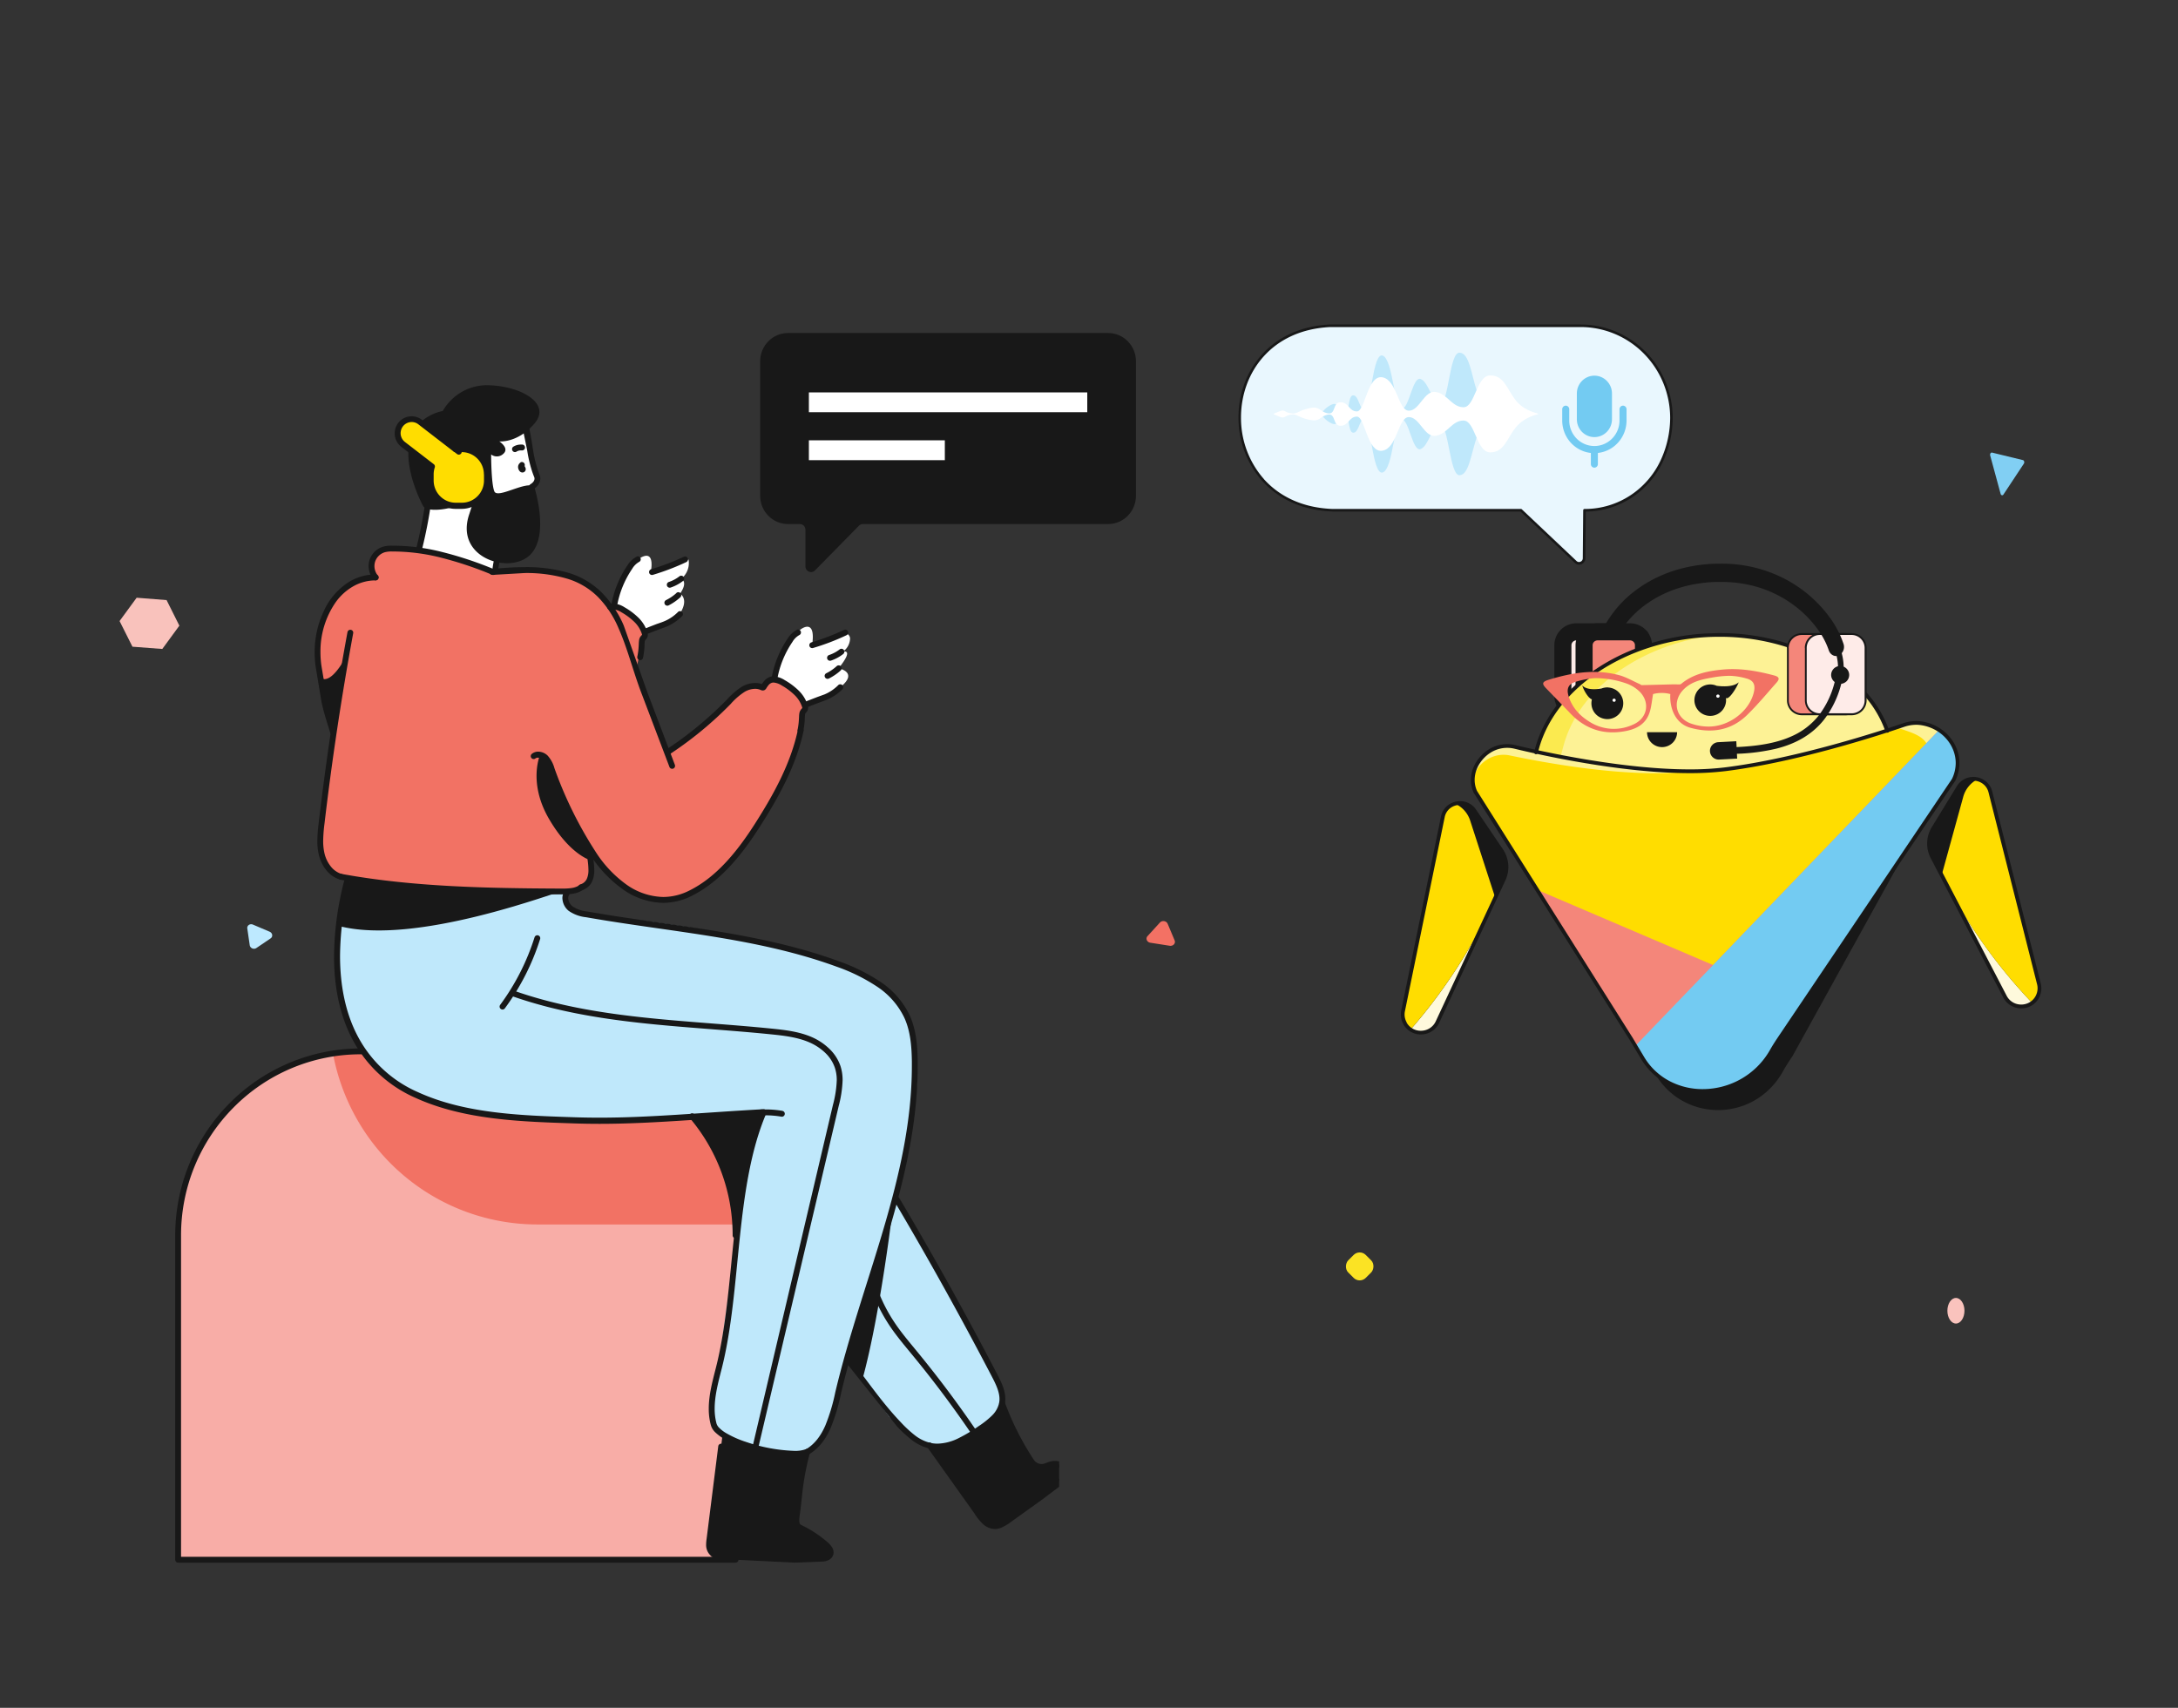
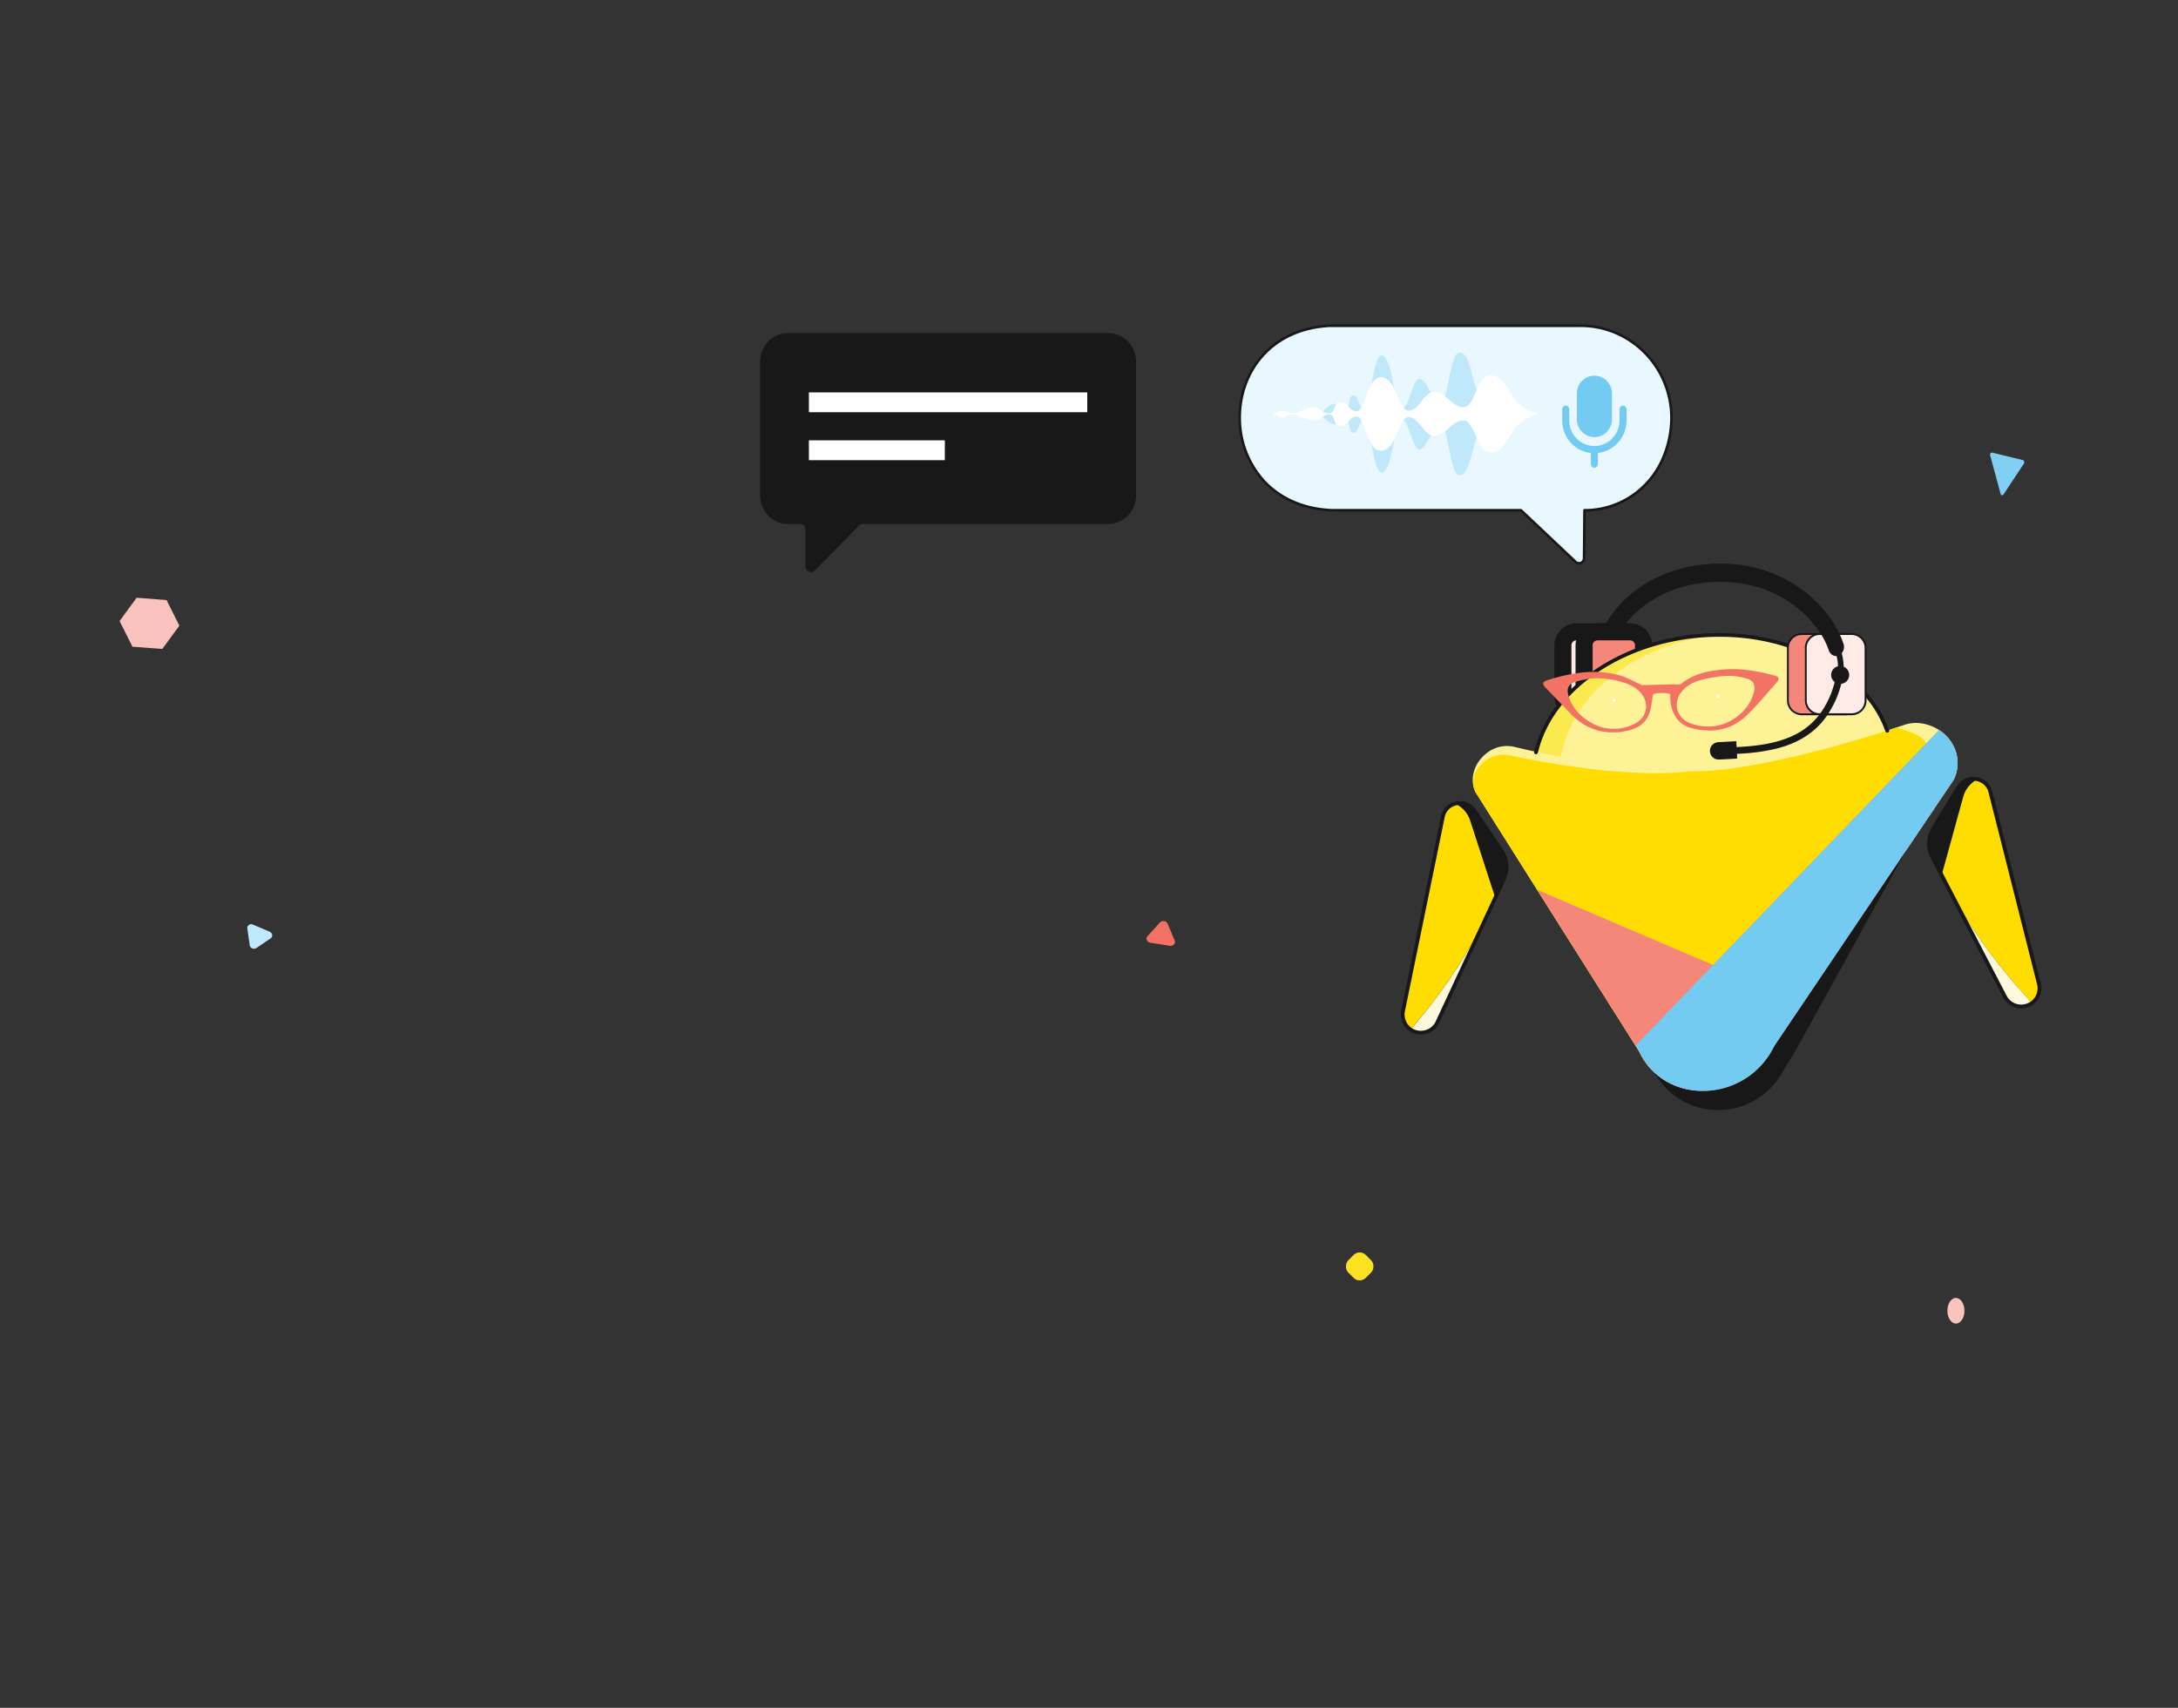
<svg xmlns="http://www.w3.org/2000/svg" width="255" height="200" fill="none">
  <rect width="100%" height="100%" fill="#333333" stroke="none" />
  <style>.B{fill:#181818}.C{fill:#fff}.D{fill:#f4867a}.E{fill:#f27264}</style>
  <path d="M15.508 75.735l3.494.265L21 73.271l-1.496-2.995L15.998 70 14 72.729l1.508 3.006z" fill="#f9c2bc" />
  <path d="M176.052 103.008l-.992 2.14-4.027 8.666-2.736 5.876a2.12 2.12 0 0 1-.749.879c-.327.218-.708.342-1.102.359a2.14 2.14 0 0 1-1.127-.268 2.12 2.12 0 0 1-.82-.815 2.08 2.08 0 0 1-.235-1.466l4.663-22.707c.069-.367.241-.706.495-.98a2.01 2.01 0 0 1 .944-.57c.417-.123.863-.11 1.272.038a2.03 2.03 0 0 1 1.001.782l3.142 4.648a3.49 3.49 0 0 1 .587 1.674c.047.599-.062 1.2-.316 1.745z" fill="#fef9dc" />
  <path d="M176.052 103.008l-.992 2.14-.264.569c-2.499 5.372-5.743 10.369-9.639 14.845a2.12 2.12 0 0 1-.66-.717 2.08 2.08 0 0 1-.235-1.466l4.665-22.707c.069-.367.241-.706.495-.98a2.01 2.01 0 0 1 .944-.57 2.05 2.05 0 0 1 1.273.038 2.03 2.03 0 0 1 1 .782l3.143 4.648a3.49 3.49 0 0 1 .586 1.674c.047.599-.061 1.2-.316 1.745z" class="B" />
  <path d="M175.06 105.148l-.264.569c-2.499 5.371-5.743 10.369-9.639 14.845a2.12 2.12 0 0 1-.66-.717 2.08 2.08 0 0 1-.235-1.467l4.665-22.707c.069-.366.241-.706.495-.98s.582-.471.944-.57a3.3 3.3 0 0 1 1.106.822 3.28 3.28 0 0 1 .67 1.2l2.918 8.985v.019z" fill="#fd0" />
  <path d="M226.246 100.389l1.1 2.097 4.414 8.477 2.993 5.75a2.12 2.12 0 0 0 .789.845 2.13 2.13 0 0 0 1.117.309 2.14 2.14 0 0 0 1.115-.318 2.13 2.13 0 0 0 .782-.851 2.07 2.07 0 0 0 .169-1.476l-5.691-22.477a1.99 1.99 0 0 0-.539-.957 2.01 2.01 0 0 0-.968-.528c-.422-.105-.868-.072-1.27.094a2.03 2.03 0 0 0-.964.826l-2.929 4.783a3.47 3.47 0 0 0-.51 1.697c-.021.6.114 1.195.392 1.728z" fill="#fef9dc" />
  <path d="M226.246 100.389l1.1 2.097.29.555c2.737 5.255 6.201 10.103 10.292 14.402a2.16 2.16 0 0 0 .628-.745 2.07 2.07 0 0 0 .169-1.476l-5.691-22.477a1.99 1.99 0 0 0-.539-.957 2.01 2.01 0 0 0-.968-.528c-.422-.105-.868-.072-1.27.094a2.03 2.03 0 0 0-.964.826l-2.929 4.783a3.47 3.47 0 0 0-.51 1.697c-.021.6.114 1.195.392 1.728z" class="B" />
  <path d="M227.337 102.486l.291.555c2.736 5.255 6.2 10.103 10.292 14.402a2.15 2.15 0 0 0 .627-.745 2.07 2.07 0 0 0 .169-1.476l-5.682-22.477a1.99 1.99 0 0 0-.539-.957 2.01 2.01 0 0 0-.968-.528 3.31 3.31 0 0 0-1.066.871c-.29.362-.501.78-.617 1.227l-2.509 9.112.002.015z" fill="#fd0" />
  <path d="M187.339 78.294l1.584-3.216c.018-.035.044-.065.077-.086s.071-.034.111-.035a.22.22 0 0 1 .113.025c.035.018.064.046.084.079l1.052 1.718" fill="#fdf295" />
  <g stroke="#181818" stroke-width="2">
    <path d="M182.982 75.566v5.94a1.55 1.55 0 0 0 .121.601 1.56 1.56 0 0 0 .343.51 1.58 1.58 0 0 0 .513.34 1.59 1.59 0 0 0 .606.119h3.793a1.58 1.58 0 0 0 .605-.119 1.57 1.57 0 0 0 .513-.34c.147-.146.263-.319.343-.509a1.55 1.55 0 0 0 .119-.601v-5.944c0-.416-.166-.816-.462-1.11a1.59 1.59 0 0 0-1.118-.46h-3.802a1.59 1.59 0 0 0-1.113.465 1.57 1.57 0 0 0-.461 1.109z" fill="#feebe8" />
    <path d="M185.464 75.566v5.94a1.57 1.57 0 0 0 .12.601c.08.191.196.364.343.51a1.58 1.58 0 0 0 .514.34c.192.079.397.119.605.119h3.794a1.59 1.59 0 0 0 .605-.119 1.58 1.58 0 0 0 .513-.34 1.56 1.56 0 0 0 .342-.509 1.55 1.55 0 0 0 .12-.601v-5.944a1.57 1.57 0 0 0-.12-.601c-.08-.19-.196-.363-.343-.509a1.59 1.59 0 0 0-.512-.34c-.192-.079-.398-.12-.605-.12h-3.792a1.59 1.59 0 0 0-.606.12c-.192.079-.367.195-.514.341s-.264.32-.344.511-.12.396-.12.602z" class="D" />
  </g>
  <path d="M179.564 89.17v.085l3.416.8a69.56 69.56 0 0 0 17.857 1.211c7.482-.437 14.465-1.981 20.598-4.372a1.74 1.74 0 0 0-.137-.582l-.534-1.253c-2.789-6.571-10.851-10.778-19.645-10.712-.473 0-.953.017-1.432.046-9.36.546-17.57 5.841-19.671 13.047l-.379 1.312c-.041.136-.065.276-.073.418z" fill="#fbea4f" />
  <g fill="#fdf295">
    <path d="M182.643 88.993c-.011.382.107.758.337 1.065a69.57 69.57 0 0 0 17.858 1.211c7.482-.437 14.464-1.981 20.597-4.372a1.74 1.74 0 0 0-.136-.582l-.535-1.253c-2.788-6.571-10.851-10.777-19.645-10.712-8.729.962-16.165 6.073-18.044 12.915l-.359 1.312a1.63 1.63 0 0 0-.073.415z" />
    <path d="M228.734 91.319l-21.009 31.185c-.863 1.802-2.293 3.275-4.074 4.198a9.3 9.3 0 0 1-5.798.913c-1.286-.204-2.501-.721-3.538-1.504s-1.862-1.809-2.403-2.986l-19.178-30.387c-.801-1.736.037-3.741 1.679-4.788l.017-.013a3.82 3.82 0 0 1 1.41-.524c.5-.08 1.012-.059 1.504.061 2.953.715 12.51 2.87 20.556 2.855a33.92 33.92 0 0 0 4.097-.236c7.777-.977 16.661-3.767 20.076-4.906l.805-.273a4.24 4.24 0 0 1 1.721-.243c3.343.269 5.598 3.585 4.135 6.648z" />
  </g>
  <path d="M175.696 89.752c.444-.306.948-.515 1.479-.614a3.85 3.85 0 0 1 1.602.041c3.492.85 15.879 4.175 24.426 3.093 8.503-1.075 15.015-4.645 17.633-5.544.648-.228 1.341-.303 2.023-.219 3.193.437 5.281 3.67 3.849 6.672l-16.852 30.516c-.377.562-.753 1.128-1.081 1.723-3.327 6.025-11.555 6.027-14.898.47l-1.342-2.247-18.379-29.152c-.784-1.703-.014-3.657 1.54-4.74z" class="B" />
  <path d="M224.793 91.542l-21.277 31.241c-.561 1.148-1.352 2.169-2.326 3s-2.11 1.455-3.336 1.832a7.94 7.94 0 0 1-3.539-1.504 7.87 7.87 0 0 1-2.403-2.987l-19.178-30.386c0-.017-.015-.033-.022-.05-.99-2.241 1.461-4.763 4.032-4.224 5.323 1.117 14.477 2.671 21.156 1.865a33.91 33.91 0 0 0 4.097-.236c7.777-.977 16.661-3.767 20.076-4.906 2.542.922 5.361 1.281 2.72 6.355z" fill="#fd0" />
  <path d="M228.734 91.319l-17.647 26.19-3.362 4.995c-3.266 6.694-12.781 7.085-15.807.621l-.425-.674-11.509-18.236 20.585 8.799 26.457-27.518.231.153c.077.055.145.111.22.171s.132.109.196.166c.015.013.031.031.051.046.112.107.22.219.323.337s.148.177.22.269c.046.059.09.123.13.181s.101.149.147.23l.135.234c.17.32.3.659.387 1.01.015.061.031.122.042.186s.02.094.028.147.025.151.033.219a4.47 4.47 0 0 1-.435 2.477z" class="D" />
  <path d="M228.734 91.319l-17.646 26.19-3.362 4.995c-3.266 6.694-12.781 7.085-15.807.621l-.425-.674 9.075-9.437 26.458-27.518.231.153c.077.055.145.111.22.171s.132.109.196.166c.015.013.031.031.05.046a6.09 6.09 0 0 1 .324.337c.103.118.147.177.22.269.046.059.09.123.13.181s.101.149.147.23l.134.234c.171.32.301.659.388 1.01.015.061.031.122.042.186s.019.094.028.147a10 10 0 0 1 .033.219c.095.85-.056 1.709-.436 2.477z" fill="#73cbf2" />
  <g class="B">
    <path d="M164.497 119.846l-.191.109a2.33 2.33 0 0 0 .862.873 2.35 2.35 0 0 0 1.189.316c.436 0 .864-.118 1.237-.343a2.33 2.33 0 0 0 .906-1.025l7.753-16.682c.27-.58.385-1.219.334-1.856a3.7 3.7 0 0 0-.625-1.78l-3.14-4.637a2.23 2.23 0 0 0-.809-.737 2.25 2.25 0 0 0-1.066-.264 2.33 2.33 0 0 0-1.406.47 2.22 2.22 0 0 0-.832 1.338l-4.652 22.705c-.031.154-.047.311-.048.468a2.34 2.34 0 0 0 .306 1.154l.191-.109.192-.107a1.9 1.9 0 0 1-.249-.938c0-.128.013-.255.04-.381l4.652-22.704a1.77 1.77 0 0 1 .66-1.078c.327-.246.727-.38 1.137-.38a1.8 1.8 0 0 1 .865.214 1.79 1.79 0 0 1 .654.602l3.14 4.645c.317.468.507 1.009.552 1.57a3.25 3.25 0 0 1-.295 1.637L168.1 119.6a1.89 1.89 0 0 1-.742.833c-.304.183-.652.28-1.008.279-.34.002-.674-.086-.967-.257a1.9 1.9 0 0 1-.701-.711l-.185.103zm74.051-3.148l-.195-.099c-.165.326-.42.598-.735.783a1.94 1.94 0 0 1-.975.26c-.341.002-.676-.087-.971-.258-.314-.182-.568-.45-.733-.772l-8.498-16.321a3.26 3.26 0 0 1 .112-3.216l2.927-4.779a1.79 1.79 0 0 1 .66-.643 1.81 1.81 0 0 1 .896-.231 1.88 1.88 0 0 1 1.1.356 1.78 1.78 0 0 1 .682 1.023l5.684 22.471c.039.153.058.309.057.466a1.91 1.91 0 0 1-.206.861l.195.099.196.1a2.33 2.33 0 0 0 .256-1.06c0-.192-.023-.384-.071-.571l-5.68-22.475a2.23 2.23 0 0 0-.849-1.27c-.397-.285-.875-.438-1.364-.437a2.25 2.25 0 0 0-1.112.292 2.23 2.23 0 0 0-.82.801l-2.927 4.779a3.7 3.7 0 0 0-.128 3.644l8.499 16.321a2.32 2.32 0 0 0 .902.949 2.4 2.4 0 0 0 2.392 0 2.32 2.32 0 0 0 .902-.96l-.196-.113zm-27.727-40.806c-3.028-1.167-6.249-1.76-9.498-1.749h-.204l-1.444.046c-4.718.276-9.148 1.749-12.666 4.062s-6.135 5.478-7.205 9.142l-.185.656c-.007.028-.01.057-.006.085s.013.056.027.081.034.047.056.064.049.031.077.038.057.01.086.006.056-.013.081-.027.048-.033.065-.056a.22.22 0 0 0 .039-.076l.183-.656-.221-.059.221.061c1.032-3.544 3.573-6.63 7.024-8.9s7.807-3.716 12.448-3.992a28.31 28.31 0 0 1 1.422-.044h.202a25.7 25.7 0 0 1 9.337 1.72.21.21 0 0 0 .085.015c.029-.001.058-.007.085-.018s.05-.028.07-.049a.23.23 0 0 0 .047-.072.22.22 0 0 0-.126-.282v.002zm10.355 9.621l-.207-.522a13.42 13.42 0 0 0-3.339-4.809.21.21 0 0 0-.071-.048c-.027-.011-.056-.017-.085-.017s-.058.006-.084.017-.052.027-.072.048c-.041.041-.064.096-.064.154s.023.113.064.154a12.99 12.99 0 0 1 3.237 4.661l.202-.085-.204.081.204.518a.22.22 0 0 0 .285.126.22.22 0 0 0 .123-.115c.023-.053.025-.113.004-.168l.007.007z" />
-     <path d="M174.284 88.032l.125.181c.604-.414 1.321-.635 2.055-.634a3.54 3.54 0 0 1 .832.098c2.949.715 12.453 2.862 20.507 2.864a34.42 34.42 0 0 0 4.23-.238c8.507-1.069 18.295-4.289 20.905-5.183a4.36 4.36 0 0 1 1.407-.241 3.87 3.87 0 0 1 .503.033c2.384.323 4.127 2.273 4.127 4.453a4.32 4.32 0 0 1-.441 1.86l.198.094-.182-.12-20.173 29.95c-.376.559-.757 1.125-1.1 1.727a9.03 9.03 0 0 1-3.318 3.411c-1.394.821-2.984 1.256-4.604 1.258a8.3 8.3 0 0 1-3.875-.936c-1.236-.649-2.267-1.625-2.98-2.82l-1.331-2.229-18.243-28.942-.187.116.2-.09a3.11 3.11 0 0 1-.286-1.312c0-1.191.676-2.379 1.76-3.124l-.125-.181-.13-.168c-1.186.822-1.943 2.129-1.945 3.485a3.53 3.53 0 0 0 .326 1.489l.015.024 18.249 28.924 1.332 2.228c.754 1.263 1.844 2.295 3.151 2.982 1.259.654 2.661.993 4.082.986 1.699-.002 3.367-.458 4.828-1.319s2.663-2.097 3.479-3.578a24.49 24.49 0 0 1 1.072-1.692l20.173-29.95.015-.028c.31-.639.473-1.339.475-2.048 0-2.405-1.91-4.538-4.5-4.886a4.07 4.07 0 0 0-.563-.037 4.84 4.84 0 0 0-1.541.264c-2.596.89-12.376 4.103-20.819 5.161-1.388.165-2.784.244-4.181.236-7.982 0-17.473-2.138-20.402-2.842a3.97 3.97 0 0 0-.937-.111 4.07 4.07 0 0 0-2.309.713l.126.173zm26.701-7.72c-.362-.159-.765-.199-1.151-.114s-.735.291-.995.587a1.84 1.84 0 0 0-.451 1.059c-.032.392.062.783.27 1.118s.517.594.884.741a1.87 1.87 0 0 0 1.154.076 1.85 1.85 0 0 0 .975-.62 1.83 1.83 0 0 0 .414-1.073 1.95 1.95 0 0 0-.017-.35c.336.278 1.241-1.152 1.501-1.834-.645.582-1.939.496-2.584.411zm-12.708.191c-.265-.012-.53.032-.777.129-.649.109-1.743.188-2.251-.363.154.564.748 1.545 1.131 1.629a2.02 2.02 0 0 0-.055.363c-.02.366.07.73.258 1.045a1.86 1.86 0 0 0 .8.726 1.88 1.88 0 0 0 1.071.162 1.87 1.87 0 0 0 .981-.457c.274-.246.468-.566.558-.922a1.84 1.84 0 0 0-.051-1.075 1.86 1.86 0 0 0-.645-.865 1.87 1.87 0 0 0-1.02-.363v-.009zm8.078 5.242c0 .464-.186.909-.516 1.237s-.778.512-1.245.512-.914-.184-1.244-.512a1.74 1.74 0 0 1-.516-1.237h3.521z" />
  </g>
  <path d="M204.548 83.736c1.226-1.194 2.322-2.523 3.459-3.804.388-.437.3-.675-.301-.835-1.967-.522-3.961-.874-6.003-.686-1.726.16-3.409.494-4.811 1.629a.41.41 0 0 1-.22.111c-.356 0-.715-.011-1.072 0l-3.391.085c-.07 0-.14-.087-.22-.12-.81-.359-1.591-.826-2.436-1.051-2.803-.748-5.554-.284-8.265.551-.746.232-.788.466-.236 1.025l2.595 2.682c1.664 1.847 3.699 2.706 6.19 2.372 1.49-.201 2.812-.719 3.312-2.306.202-.641.253-1.327.394-2.107.661-.175 1.357-.175 2.018 0-.093 1.484.473 3.393 2.308 3.935 2.498.697 4.786.354 6.679-1.48zm-13.294 1.093a5.31 5.31 0 0 1-2.657.514c-.916-.061-1.8-.358-2.565-.862-1.137-.713-2.009-1.688-2.396-3.01-.242-.824 0-1.366.816-1.616a9.94 9.94 0 0 1 2.267-.437c1.294-.006 2.58.216 3.796.656a4.37 4.37 0 0 1 1.435.903c1.272 1.261.946 3.12-.7 3.856l.004-.004zm5.812-4.033c.902-.951 2.106-1.222 3.325-1.434.691-.133 1.392-.206 2.095-.219.666.017 1.326.121 1.965.308.843.219 1.087.726.9 1.57-.499 2.25-2.938 4.121-5.391 4.066-.706-.01-1.405-.14-2.067-.385-1.72-.675-2.094-2.575-.827-3.907z" class="E" />
  <path d="M201.328 81.519a.17.17 0 0 1-.012.071c-.009.022-.022.043-.039.06s-.037.032-.059.041a.21.21 0 0 1-.07.016.19.19 0 0 1-.078-.008.18.18 0 0 1-.067-.038c-.02-.017-.036-.039-.046-.063a.2.2 0 0 1-.017-.076.18.18 0 0 1 .017-.076c.01-.024.026-.045.046-.063a.18.18 0 0 1 .067-.038.19.19 0 0 1 .078-.008c.048.001.093.021.127.054s.053.079.053.127zm-12.162.479c.001.037-.009.073-.029.104s-.049.056-.083.07-.071.019-.108.013a.19.19 0 0 1-.097-.049c-.027-.026-.045-.058-.053-.094a.19.19 0 0 1 .009-.108c.013-.035.037-.064.068-.085a.19.19 0 0 1 .104-.033.18.18 0 0 1 .071.012.19.19 0 0 1 .062.039c.017.017.031.037.041.059a.17.17 0 0 1 .015.071z" class="C" />
  <path d="M209.33 75.875v6.152c0 .214.043.425.126.622a1.62 1.62 0 0 0 .355.527c.152.151.333.27.532.352a1.65 1.65 0 0 0 .627.123h5.098c.434 0 .851-.171 1.158-.475a1.63 1.63 0 0 0 .482-1.149v-6.152a1.63 1.63 0 0 0-.482-1.149c-.307-.305-.724-.475-1.158-.475h-5.098a1.65 1.65 0 0 0-.627.123c-.199.081-.38.201-.532.352a1.62 1.62 0 0 0-.355.527c-.083.197-.126.409-.126.622z" class="D" />
  <path d="M209.33 75.875h-.11v6.152c0 .229.046.455.135.667a1.75 1.75 0 0 0 .382.564c.164.161.358.288.571.375a1.76 1.76 0 0 0 .672.128h5.099a1.76 1.76 0 0 0 .669-.131c.212-.087.405-.215.567-.376s.292-.352.38-.563a1.74 1.74 0 0 0 .134-.664v-6.152a1.74 1.74 0 0 0-.134-.664c-.088-.21-.217-.402-.38-.563a1.74 1.74 0 0 0-.567-.376c-.212-.087-.439-.132-.669-.131h-5.11a1.76 1.76 0 0 0-.672.128c-.213.086-.407.214-.571.375a1.75 1.75 0 0 0-.382.564c-.089.211-.135.438-.135.667h.22a1.5 1.5 0 0 1 .118-.583 1.51 1.51 0 0 1 .334-.493 1.52 1.52 0 0 1 .5-.327 1.53 1.53 0 0 1 .588-.111h5.099c.405 0 .793.159 1.08.443s.448.669.45 1.072v6.152c-.002.402-.163.788-.45 1.072s-.675.444-1.08.444h-5.099c-.201.002-.401-.036-.588-.111a1.52 1.52 0 0 1-.5-.327 1.51 1.51 0 0 1-.334-.493 1.5 1.5 0 0 1-.118-.583v-6.152h-.099z" class="B" />
  <path d="M211.429 75.875v6.152c.001.431.174.844.481 1.149s.724.475 1.158.475h3.699a1.65 1.65 0 0 0 .627-.123c.199-.081.379-.201.532-.352a1.62 1.62 0 0 0 .355-.527c.083-.197.125-.409.126-.622v-6.152c-.001-.214-.043-.425-.126-.622a1.62 1.62 0 0 0-.355-.527c-.153-.151-.333-.27-.532-.352a1.65 1.65 0 0 0-.627-.123h-3.699c-.434 0-.85.171-1.158.475s-.48.718-.481 1.149z" fill="#feebe8" />
  <g class="B">
    <path d="M211.43 75.875h-.11v6.152c0 .229.046.455.134.667s.219.403.383.564.357.288.571.375.442.13.672.128h3.699c.231.002.459-.042.672-.128s.408-.214.571-.375.294-.353.383-.564.134-.438.135-.667v-6.152c-.001-.229-.046-.455-.135-.667s-.219-.403-.383-.564-.357-.288-.571-.375a1.75 1.75 0 0 0-.672-.128h-3.71c-.23-.002-.459.042-.672.128s-.408.214-.571.375-.294.353-.383.564-.134.438-.134.667h.22c0-.2.041-.398.118-.583s.192-.352.335-.493.313-.252.499-.327a1.54 1.54 0 0 1 .588-.112h3.699c.202-.002.402.036.589.111s.356.187.5.327.256.309.334.493a1.5 1.5 0 0 1 .118.583v6.152c.001.199-.037.395-.113.579a1.51 1.51 0 0 1-.327.492 1.55 1.55 0 0 1-1.083.437h-3.717c-.201.001-.401-.037-.588-.112a1.53 1.53 0 0 1-.499-.328c-.143-.141-.257-.308-.335-.493s-.118-.383-.118-.583v-6.145h-.099z" />
    <path d="M200.785 87.015a.99.99 0 0 0-.323.238 1.04 1.04 0 0 0-.205.341 1.01 1.01 0 0 0-.055.393 1.02 1.02 0 0 0 .203.556c.122.161.288.284.479.351.127.044.262.063.396.057l2.108-.112-.03-.564a23.29 23.29 0 0 0 4.621-.603c2.2-.558 4.119-1.574 5.55-3.356a11.51 11.51 0 0 0 2.046-4.237c.229-.028.443-.129.61-.286.12-.116.21-.259.263-.417s.068-.326.043-.49-.089-.321-.187-.456a1.05 1.05 0 0 0-.375-.321c-.149-.076-.314-.116-.481-.116a1.06 1.06 0 0 0-.482.115c-.149.076-.278.185-.376.32s-.162.291-.188.455a1.02 1.02 0 0 0 .066.549 1.04 1.04 0 0 0 .337.437 10.61 10.61 0 0 1-1.895 3.955 8.35 8.35 0 0 1-3.157 2.405c-1.809.818-4.001 1.15-6.431 1.259l-.035-.684-2.108.112c-.136.006-.27.04-.394.098z" />
    <path d="M214.957 76.542a6.07 6.07 0 0 1 .24 1.683v.197c-.003.087.029.172.089.235a.33.33 0 0 0 .466.015c.064-.059.102-.142.105-.229v-.219c0-.631-.09-1.259-.266-1.865a.33.33 0 0 0-.16-.193c-.076-.041-.166-.05-.25-.026-.041.012-.079.032-.113.059a.34.34 0 0 0-.082.098c-.02.038-.033.079-.037.121s0 .086.012.126l-.004-.004z" />
    <path d="M215.289 76.76c-.478.206-1.008-.074-1.184-.63-.301-.866-.732-1.681-1.277-2.42a12.94 12.94 0 0 0-2.528-2.623c-2.102-1.651-5.013-2.938-8.802-2.94h-.568c-3.486.118-6.14 1.167-8.083 2.534-1.318.916-2.429 2.094-3.263 3.461h-2.144a13.05 13.05 0 0 1 4.454-5.288c2.223-1.565 5.205-2.715 8.985-2.842h.621a15.87 15.87 0 0 1 7.867 1.998c1.924 1.073 3.589 2.55 4.879 4.328a11.29 11.29 0 0 1 1.584 3.039 1.12 1.12 0 0 1-.01.793 1.13 1.13 0 0 1-.531.591z" />
  </g>
  <g clip-path="url(#A)">
    <path d="M156.044 59.76h22.036l6.402 6.053a.59.59 0 0 0 .298.142c.111.018.224.003.327-.042a.59.59 0 0 0 .254-.213.61.61 0 0 0 .103-.318l.049-5.622c1.933.01 3.826-.553 5.45-1.62s2.906-2.59 3.693-4.386c3.426-7.937-2.219-15.604-9.593-15.604h-29.34c-14.245.698-14.05 21.08.296 21.604l.025.006z" fill="#e9f7fe" />
    <g fill="#73cbf2">
      <path d="M183.316 47.507a.41.41 0 0 1 .291.123c.077.078.12.184.121.295v1.313a3.01 3.01 0 0 0 .23 1.166c.224.534.594.992 1.067 1.318a2.9 2.9 0 0 0 1.644.51 2.88 2.88 0 0 0 1.146-.235 2.96 2.96 0 0 0 1.294-1.085c.329-.494.505-1.077.503-1.674v-1.313c0-.111.044-.217.121-.296s.181-.123.29-.123a.41.41 0 0 1 .291.123c.077.078.121.185.121.296v1.313c0 .943-.342 1.854-.961 2.556a3.75 3.75 0 0 1-2.394 1.251v1.303a.42.42 0 0 1-.12.296.41.41 0 0 1-.582 0 .42.42 0 0 1-.12-.296v-1.303a3.64 3.64 0 0 1-1.054-.278 3.78 3.78 0 0 1-1.673-1.412 3.88 3.88 0 0 1-.627-2.117v-1.313a.44.44 0 0 1 .031-.16c.021-.051.051-.097.09-.136a.42.42 0 0 1 .134-.091.4.4 0 0 1 .157-.031zm1.302-1.421c0-1.155.92-2.091 2.056-2.091s2.055.936 2.055 2.091v3.011c0 1.155-.92 2.091-2.055 2.091s-2.056-.936-2.056-2.091v-3.011z" />
    </g>
    <path d="M153.327 48.016c.522-.484.386.12.955.341s.524-.403 1.5-.916.862.569 1.568.916.396-2.061 1.081-2.061.701 1.709 1.369 1.709.877-6.833 2.09-6.361 1.331 6.234 2.218 6.234 1.275-3.878 2.236-3.489 1.331 2.847 2.299 2.847 1.045-5.934 2.218-5.934 1.378 2.494 2.09 4.618 1.985 2.557 1.985 2.557-1.255.433-1.985 2.557-.961 4.618-2.09 4.618-1.26-5.91-2.232-5.91-1.331 2.47-2.298 2.846-1.347-3.489-2.236-3.489-.961 5.779-2.195 6.228-1.442-6.359-2.089-6.359-.679 1.707-1.368 1.707-.367-2.425-1.083-2.067-.592 1.435-1.566.922-.936-1.139-1.5-.922-.444.826-.957.348l-.522-.484.512-.456z" fill="#bfe8fb" />
    <path d="M149.76 48.187c.704-.301.545.075 1.344.214s.728-.254 2.109-.576 1.211.358 2.218.576.556-1.295 1.519-1.295.982 1.074 1.923 1.074 1.238-4.293 2.972-3.996 1.84 3.911 3.106 3.911 1.799-2.435 3.167-2.191 1.881 1.788 3.235 1.788 1.499-3.727 3.124-3.727 1.942 1.566 2.973 2.9c.804 1.044 2.07 1.435 2.583 1.557.011.002.021.008.028.016s.011.02.011.031-.004.022-.011.031-.017.014-.028.017c-.51.122-1.761.517-2.583 1.558-1.056 1.334-1.352 2.901-2.973 2.901s-1.759-3.729-3.124-3.729-1.882 1.554-3.235 1.788-1.896-2.191-3.167-2.191-1.343 3.655-3.106 3.938-2.03-3.996-2.972-3.996-.957 1.074-1.923 1.074-.517-1.524-1.519-1.298-.826.902-2.218.579-1.319-.716-2.111-.579-.628.519-1.342.218l-.608-.263c-.008-.003-.015-.009-.02-.016s-.008-.016-.008-.025.003-.017.008-.025.012-.013.02-.016l.608-.247z" class="C" />
    <path d="M147.678 41.595c1.786-2.02 4.472-3.42 8.037-3.593h29.354c2.855 0 5.593 1.153 7.612 3.205s3.156 4.836 3.158 7.739c-.009 1.678-.361 3.337-1.035 4.869-.788 1.801-2.069 3.333-3.69 4.414a9.98 9.98 0 0 1-5.452 1.681l-.048 5.475c-.001.101-.021.201-.061.293a.75.75 0 0 1-.17.244c-.138.129-.319.201-.506.201s-.36-.072-.494-.2l-6.359-6.016h-21.98c-.016.001-.031-.002-.046-.008-3.643-.137-6.396-1.548-8.233-3.598-1.797-2.039-2.782-4.685-2.763-7.423-.003-2.631.887-5.264 2.676-7.283zm.295 14.509c1.788 1.991 4.464 3.368 8.049 3.5.012-.002.024-.002.037 0h22.015a.15.15 0 0 1 .101.041l6.402 6.051c.079.078.185.122.296.12a.45.45 0 0 0 .304-.122c.043-.041.078-.09.101-.145s.036-.114.035-.174l.049-5.621c0-.04.016-.078.043-.106s.066-.044.105-.044h.058c1.896 0 3.751-.56 5.342-1.61a9.94 9.94 0 0 0 3.619-4.309 11.94 11.94 0 0 0 1.014-4.739c-.002-2.823-1.107-5.53-3.07-7.526s-4.626-3.117-7.402-3.118h-29.342c-3.495.173-6.096 1.537-7.831 3.496s-2.602 4.512-2.602 7.086c-.019 2.663.938 5.237 2.685 7.221h-.008z" class="B" />
  </g>
  <g clip-path="url(#B)">
    <path d="M100.567 61.565l-5.153 5.24c-.411.418-1.113.123-1.113-.469v-4.302c0-.366-.292-.663-.652-.663h-1.39c-1.801 0-3.259-1.483-3.259-3.314V42.314C89 40.483 90.459 39 92.259 39h37.482c1.8 0 3.259 1.483 3.259 3.314v15.742c0 1.831-1.459 3.314-3.259 3.314h-28.713c-.172 0-.339.07-.461.194z" class="B" />
    <g class="C">
      <path d="M127.297 45.952H94.704v2.32h32.593v-2.32zm-16.676 5.615H94.704v2.32h15.917v-2.32z" />
    </g>
  </g>
  <path d="M137.525 110.124l-.819-1.947c-.034-.078-.089-.147-.161-.201a.56.56 0 0 0-.248-.103.57.57 0 0 0-.269.022c-.086.028-.162.077-.221.14l-1.459 1.598c-.056.064-.093.141-.106.222s-.003.165.03.243.088.146.159.199a.57.57 0 0 0 .246.104l2.265.355a.58.58 0 0 0 .274-.019c.088-.027.165-.076.224-.14a.45.45 0 0 0 .114-.225c.015-.083.005-.169-.029-.248z" fill="#f37164" />
  <path d="M229 155c.552 0 1-.672 1-1.5s-.448-1.5-1-1.5-1 .672-1 1.5.448 1.5 1 1.5z" fill="#fac3bd" />
  <path d="M234.561 57.915l2.381-3.6c.026-.034.045-.077.053-.124s.006-.096-.006-.141-.033-.086-.061-.116-.063-.05-.1-.056l-3.594-.874c-.034-.008-.07-.004-.102.011a.21.21 0 0 0-.085.076c-.023.035-.038.076-.044.121a.33.33 0 0 0 .009.133l1.216 4.474c.01.043.028.082.054.113s.057.052.091.062.069.008.102-.006a.2.2 0 0 0 .086-.073z" fill="#81cff3" />
  <rect x="159.193" y="146.256" width="2.901" height="2.901" rx="1" transform="rotate(45 159.193 146.256)" fill="#fbe324" />
  <path d="M28.953 108.73l.286 1.966c.012.078.045.154.097.219s.12.116.199.15.164.047.247.04.163-.034.23-.079l1.678-1.137c.066-.046.116-.108.147-.18a.42.42 0 0 0 .029-.229c-.012-.078-.045-.153-.097-.218a.52.52 0 0 0-.197-.15l-1.95-.83c-.079-.036-.165-.051-.25-.045s-.166.033-.234.079-.121.108-.154.18-.044.154-.032.234z" fill="#bde9ff" />
  <g clip-path="url(#C)">
    <g clip-path="url(#D)">
      <path d="M42.256 123.123h22.463a21.27 21.27 0 0 1 8.19 1.64c2.596 1.083 4.956 2.671 6.943 4.672s3.564 4.376 4.639 6.991 1.629 5.416 1.629 8.246v37.984H20.856v-37.984c0-5.715 2.255-11.196 6.268-15.237s9.457-6.312 15.133-6.312z" fill="#f8ada7" />
      <path d="M63.015 122.586H45.788a23.91 23.91 0 0 0-6.769.981c1.081 5.585 4.057 10.617 8.419 14.235a24.25 24.25 0 0 0 15.488 5.594H86.81c-.807-5.775-3.66-11.061-8.033-14.885s-9.971-5.928-15.762-5.925z" class="E" />
      <g class="B">
        <path d="M94.426 170.076s-1.346 7.683-1.025 8.656 3.907 1.304 3.798 3.288c0 0 .314 1.176-6.448.584s-7.514.489-7.712-1.918l1.568-12.752a15.88 15.88 0 0 0 9.819 2.142zm14.417-.798l5.683 8.003c.157.76 1.708 2.063 3.757.564l6.182-4.815c.874-1.276-1.339-2.273-2.015-1.324s-2.415-1.644-2.415-1.644l-2.732-5.695s-2.866 5.186-8.46 4.911z" />
      </g>
      <path d="M117.009 162.201l-11.954-22.199 1.144-6.59.321-1.183s3.241-10.592-3.146-16.603-34.703-8.546-34.703-8.546c-3.231-.533-2.319-2.497-2.319-2.497-7.039.526-25.643-1.692-25.643-1.692-3.415 10.94.622 18.227.622 18.227 4.956 13.557 39.762 9.691 39.762 9.691l8.364-.488c-2.517 1.537-3.224 14.836-3.245 15.021s-1.95 13.457-2.811 19.39c-.114.782.052 1.58.468 2.251s1.055 1.171 1.804 1.411l6.68 2.15c4.836-.313 5.543-6.476 5.543-6.476l1.315-4.87 4.884 6.686s3.303 2.782 4.734 3.391 3.074 0 6.451-2.466 1.729-4.608 1.729-4.608z" fill="#bfe8fb" />
-       <path d="M91.527 79.884c-1.687-1.2-2.165.653-2.165.653s-2.548-1.076-4.628 1.984-6.711 5.313-6.711 5.313-1.523-4.815-3.497-9.629l.598-2.638c.003-.399.135-.787.376-1.104.075-1.262-2.732-3.154-3.576-3.439-.129-.052-.27-.069-.407-.047s-.267.079-.375.168A10.43 10.43 0 0 0 69.501 69c-3.61-3.336-11.745-2.002-11.745-2.002s-9.129-3.326-12.295-2.751-1.469 3.357-1.469 3.357c-3.108.058-4.829 2.528-4.829 2.528-4.621 4.529-.154 15.397-.154 15.397l-1.236 9.925s-.615 2.228.379 5.76 22.996 3.986 28.221 3.36c4.057-.489 2.818-4.736 2.049-6.606 1.237 2.621 3.168 4.85 5.581 6.438 7.671 2.439 8.699-1.544 12.637-4.897s7.08-13.98 7.08-13.98c.094-.857.274-1.701.54-2.521.369-.904-1.048-1.922-2.732-3.123z" class="E" />
      <path d="M54.121 52.613h-.734l-4.208-3.202c-.304-.231-.685-.333-1.063-.284a1.45 1.45 0 0 0-.955.548l-.215.279c-.114.149-.199.319-.247.501a1.43 1.43 0 0 0-.036.558c.025.187.086.366.18.529a1.42 1.42 0 0 0 .369.418l3.463 2.634c-.095.286-.144.586-.143.887v.688a2.9 2.9 0 0 0 .854 2.035 2.86 2.86 0 0 0 2.032.833h.704a2.86 2.86 0 0 0 2.032-.833 2.9 2.9 0 0 0 .854-2.035v-.688a2.9 2.9 0 0 0-.225-1.104c-.146-.349-.359-.666-.627-.933s-.586-.477-.935-.62a2.85 2.85 0 0 0-1.099-.212z" fill="#fd0" />
      <g class="C">
        <path d="M49.08 64.46s6.308 1.266 8.675 2.538l.478-1.269 4.474-9.113.219-.712-1.322-5.884-4.597 1.145.605 5.96a1.26 1.26 0 0 1-.057.516c-.055.166-.143.319-.26.449s-.259.233-.418.304a1.24 1.24 0 0 1-.505.107 5.36 5.36 0 0 1-2.632.714 5.35 5.35 0 0 1-2.642-.676l-.956-.495-1.062 6.417zm22.842 6.566s.488-3.907 2.756-5.502 1.472 1.685 1.472 1.685l4.464-1.685a2.35 2.35 0 0 1-.117 1.248c-.151.397-.407.746-.74 1.008 0 0 .854.32-.14 1.744 0 0 1.202.64-.181 2.59 0 0-3.388 2.043-4.023 1.864 0-.017-.024-2.012-3.491-2.951zm18.761 8.391s.065-3.68 3.033-5.688c0 0 1.858-1.493 1.366 1.83l3.62-1.348c.095-.036.198-.047.298-.032a.61.61 0 0 1 .468.348.62.62 0 0 1 .057.297 1.96 1.96 0 0 1-.254.855c-.149.261-.357.484-.606.651 0 0 1.438-.451-.485 1.936 0 0 2.415.444.184 2.222s-4.054 2.036-4.054 2.036a7.41 7.41 0 0 0-3.627-3.105z" />
      </g>
      <g class="B">
        <path d="M58.11 63.549v.344a3.68 3.68 0 0 1-.126 1.032c-.151.598-.265 1.204-.342 1.816-.006.045-.003.091.009.134s.032.085.06.121.062.066.101.088a.34.34 0 0 0 .26.033.34.34 0 0 0 .12-.06c.036-.028.065-.062.087-.102s.037-.083.042-.128c.067-.587.171-1.17.311-1.744.104-.392.152-.798.144-1.204v-.378c0-.091-.036-.179-.1-.243a.34.34 0 0 0-.483 0c-.064.065-.1.152-.1.243l.017.048z" />
        <path d="M55.258 62.039c1.824 1.032 3.19 1.458 4.256 1.462a2.62 2.62 0 0 0 1.026-.164 2.63 2.63 0 0 0 .883-.551 3.2 3.2 0 0 0 .741-1.204c.233-.696.366-1.422.396-2.156l.068-1.933v-.512h-.342l.171.299c.22-.127.411-.299.56-.505a1.31 1.31 0 0 0 .242-.739 1.17 1.17 0 0 0-.099-.471 8.88 8.88 0 0 1-.307-.898c-.2-.653-.349-1.322-.447-1.998-.297-2.063-.796-4.313-1.281-6.249a.35.35 0 0 0-.155-.212.34.34 0 0 0-.258-.039c-.044.011-.085.03-.121.057s-.067.061-.09.1-.038.082-.045.127a.34.34 0 0 0 .007.135l1.267 6.19a14.61 14.61 0 0 0 .468 2.101c.097.331.211.657.342.977a.47.47 0 0 1 .041.193.6.6 0 0 1-.12.344 1.08 1.08 0 0 1-.342.303.34.34 0 0 0-.126.123.35.35 0 0 0-.049.169v.492l-.051 1.692a6.69 6.69 0 0 1-.526 2.555 2.06 2.06 0 0 1-.683.801 2.07 2.07 0 0 1-1.165.306c-.878 0-2.155-.378-3.921-1.376-.039-.022-.082-.036-.127-.041a.34.34 0 0 0-.252.073c-.035.029-.064.063-.086.102a.35.35 0 0 0-.031.261.34.34 0 0 0 .161.207l-.007-.021zm-5.32-4.305a55.15 55.15 0 0 1-1.185 6.421c-.023.088-.01.181.035.26s.12.136.207.159a.34.34 0 0 0 .259-.037c.039-.023.072-.053.099-.09s.047-.077.058-.121a55.52 55.52 0 0 0 1.206-6.51c.005-.045.002-.09-.011-.134a.36.36 0 0 0-.061-.12.34.34 0 0 0-.48-.057c-.071.056-.117.138-.128.228zm11.007-3.57a.61.61 0 0 0-.213.223c-.051.092-.077.195-.077.3.003.164.058.323.157.454a.47.47 0 0 0 .116.117c.071.047.154.073.239.076a.39.39 0 0 0 .352-.227c.023-.051.034-.106.034-.162a.45.45 0 0 0-.058-.22l-.113-.227a.34.34 0 0 0-.458-.155c-.081.041-.143.112-.172.198s-.022.181.018.263l.113.227.178-.093h-.195a.15.15 0 0 0 0 .089l.178-.093h.089l-.26-.117c-.017.037-.025.077-.024.117h.284l-.26-.117.27.12-.167-.248c-.045.032-.08.076-.102.127l.27.12-.167-.248.195.285-.188-.289.16.248v-.296a.3.3 0 0 0-.16.048l.16.248V54.9l.147-.217c-.043-.03-.095-.045-.147-.045v.261l.147-.217-.102.151.147-.11-.044-.041-.102.151.147-.11-.021-.038h-.075l.038.058c.034-.028.038-.041.038-.058h-.075l.038.058c.038-.024.072-.055.098-.091a.34.34 0 0 0 .056-.122.36.36 0 0 0 .005-.135.33.33 0 0 0-.047-.126.34.34 0 0 0-.468-.114l.024.007zm-.471-1.276c.15-.093.323-.141.499-.141h.109a.34.34 0 0 0 .34-.171.34.34 0 0 0 .042-.128c.005-.045.003-.091-.01-.135s-.033-.085-.061-.121-.063-.066-.102-.088a.34.34 0 0 0-.128-.041 2.03 2.03 0 0 0-.191 0 1.64 1.64 0 0 0-.864.244.34.34 0 0 0-.096.092c-.026.037-.044.079-.054.123a.35.35 0 0 0-.003.134c.008.044.024.087.048.125s.055.072.091.098a.34.34 0 0 0 .122.055.33.33 0 0 0 .133.004c.044-.008.087-.024.125-.048v-.003zm-2.805 14.437l3.757-.217c1.689-.029 3.373.196 4.997.667a8.56 8.56 0 0 1 3.61 2.16c1.002 1.04 1.804 2.257 2.367 3.59 1.11 2.493 1.752 5.217 2.767 7.827l3.207 8.453c.03.085.093.156.174.195a.34.34 0 0 0 .375-.054c.033-.03.061-.067.08-.108s.031-.085.033-.131-.004-.09-.019-.133L75.803 81.1l-2.78-7.858c-.598-1.405-1.448-2.687-2.507-3.783-1.084-1.098-2.422-1.907-3.894-2.356a17.5 17.5 0 0 0-5.198-.688c-1.288 0-2.572.096-3.822.22a.34.34 0 0 0-.231.123c-.058.07-.085.161-.077.252a.34.34 0 0 0 .373.309l.003.004z" />
        <path d="M57.895 66.685a43.23 43.23 0 0 0-6.216-2.063 23.7 23.7 0 0 0-5.67-.719h-.089c-.345-.012-.69.024-1.025.107-.382.107-.732.309-1.017.586a2.41 2.41 0 0 0-.618 1.003 2.42 2.42 0 0 0 .451 2.235.34.34 0 0 0 .365.109.34.34 0 0 0 .2-.169.36.36 0 0 0 .037-.129c.004-.045-.001-.09-.015-.133s-.035-.083-.064-.118a1.75 1.75 0 0 1-.393-1.107 1.71 1.71 0 0 1 .072-.492 1.72 1.72 0 0 1 .441-.712c.203-.197.452-.34.723-.416.272-.064.551-.092.83-.082h.085a23.05 23.05 0 0 1 5.509.688 43.13 43.13 0 0 1 6.096 2.029.34.34 0 0 0 .263.009c.042-.016.081-.04.114-.071s.059-.069.078-.11c.037-.083.04-.177.008-.263s-.096-.154-.178-.191l.014.01zm-18.033 36.337c8.429 1.551 17.306 1.699 25.837 1.72h.147a7.35 7.35 0 0 0 1.213-.079 2.94 2.94 0 0 0 1.188-.444.33.33 0 0 0 .095-.095.35.35 0 0 0 .052-.124.35.35 0 0 0-.146-.354c-.037-.025-.079-.042-.123-.051s-.089-.008-.134.001-.086.027-.123.052a2.31 2.31 0 0 1-.922.344c-.364.053-.732.076-1.1.069h-.143c-8.538-.038-17.364-.186-25.718-1.72a.34.34 0 0 0-.254.056c-.074.051-.125.13-.142.219s.004.182.055.257a.34.34 0 0 0 .218.142v.007zm22.804-14.189c.09-.072.203-.108.318-.103a.95.95 0 0 1 .622.265 3.07 3.07 0 0 1 .632 1.221 47.55 47.55 0 0 0 4.85 9.867 14.61 14.61 0 0 0 3.682 3.951c1.406 1.063 3.106 1.657 4.864 1.699 1.157-.008 2.297-.284 3.33-.808 3.467-1.72 5.994-4.977 7.995-8.106 2.196-3.439 4.238-7.122 5.123-11.208a.34.34 0 0 0 .002-.135c-.008-.045-.025-.087-.049-.125a.34.34 0 0 0-.472-.101c-.076.05-.128.127-.147.216-.837 3.951-2.835 7.566-5.014 10.981-1.974 3.095-4.44 6.245-7.722 7.858-.94.478-1.977.731-3.029.739a7.71 7.71 0 0 1-4.467-1.572c-1.386-1.031-2.569-2.314-3.487-3.782a46.77 46.77 0 0 1-4.782-9.726 3.66 3.66 0 0 0-.803-1.482c-.295-.286-.687-.45-1.096-.457a1.17 1.17 0 0 0-.748.258c-.07.057-.114.14-.124.23s.017.18.073.251a.34.34 0 0 0 .481.052l-.031.017zm15.732-.499c2.587-1.701 4.985-3.677 7.152-5.894a7.79 7.79 0 0 1 1.643-1.427 2.5 2.5 0 0 1 1.199-.344 1.56 1.56 0 0 1 .683.141c.041.019.085.03.13.032a.33.33 0 0 0 .132-.021.36.36 0 0 0 .114-.07.34.34 0 0 0 .078-.109c.019-.041.03-.085.032-.131s-.005-.09-.021-.133a.34.34 0 0 0-.178-.194c-.299-.136-.624-.205-.953-.203-.54.009-1.069.157-1.537.43-.666.429-1.269.948-1.793 1.544a42.56 42.56 0 0 1-7.036 5.802.35.35 0 0 0-.147.217c-.019.089-.001.182.048.258a.34.34 0 0 0 .471.1l-.017.003z" />
        <path d="M89.655 80.717a3.27 3.27 0 0 1 .314-.468.89.89 0 0 1 .342-.268.66.66 0 0 1 .26-.048 2.07 2.07 0 0 1 .96.344 7.35 7.35 0 0 1 1.462 1.083 3.44 3.44 0 0 1 .908 1.417.64.64 0 0 1 .031.131l-.055.069a1.85 1.85 0 0 0-.14.169c-.084.13-.137.276-.157.43-.031.217-.027.433-.048.729a7.98 7.98 0 0 1-.15 1.152c-.018.089-.001.181.049.257a.34.34 0 0 0 .474.1c.038-.025.07-.057.096-.095s.043-.08.052-.125a9.13 9.13 0 0 0 .178-1.534 3.75 3.75 0 0 1 .027-.382c.004-.048.018-.095.041-.138 0-.028.061-.072.116-.138a.81.81 0 0 0 .171-.296c.02-.067.03-.136.031-.206-.003-.117-.024-.233-.061-.344a4.13 4.13 0 0 0-1.083-1.72 8.1 8.1 0 0 0-1.595-1.186c-.39-.257-.839-.409-1.305-.44a1.36 1.36 0 0 0-.516.096 1.6 1.6 0 0 0-.605.461 4.5 4.5 0 0 0-.382.557.36.36 0 0 0-.046.127.34.34 0 0 0 .063.257.34.34 0 0 0 .48.074c.036-.027.067-.061.09-.1v.034zm-48.973-6.686a346.97 346.97 0 0 0-3.371 22.354 18.45 18.45 0 0 0-.157 2.098c-.006.556.055 1.11.181 1.65a4.6 4.6 0 0 0 .868 1.775 3.25 3.25 0 0 0 1.629 1.107c.087.024.18.013.259-.031a.34.34 0 0 0 .161-.206.35.35 0 0 0-.031-.261.34.34 0 0 0-.205-.162 2.57 2.57 0 0 1-1.284-.884 3.9 3.9 0 0 1-.734-1.503 6.35 6.35 0 0 1-.161-1.486c.013-.675.064-1.349.154-2.019a348.05 348.05 0 0 1 3.361-22.309c.016-.089-.004-.181-.055-.256a.34.34 0 0 0-.473-.087c-.074.051-.125.13-.142.22zm27.456 30.215a1.9 1.9 0 0 0 .679-.362 1.91 1.91 0 0 0 .482-.604 3.11 3.11 0 0 0 .277-1.396c-.007-.43-.042-.858-.106-1.283l-.123-1.09c-.003-.045-.014-.089-.034-.13a.34.34 0 0 0-.196-.175c-.043-.015-.088-.021-.132-.018a.34.34 0 0 0-.228.108c-.06.064-.093.148-.093.236 0 .344.079.739.13 1.141a9 9 0 0 1 .099 1.194 2.44 2.44 0 0 1-.201 1.083 1.23 1.23 0 0 1-.317.394c-.132.108-.284.187-.448.232a.34.34 0 0 0-.198.171c-.041.081-.048.176-.02.262s.089.159.17.2a.34.34 0 0 0 .26.02v.017zm-2.057.145c-.156.233-.238.509-.236.791a2 2 0 0 0 .204.821 1.98 1.98 0 0 0 .526.661 4.34 4.34 0 0 0 2.049.753c9.877 1.744 19.997 2.373 29.331 5.791a21.11 21.11 0 0 1 4.669 2.294 9.08 9.08 0 0 1 3.255 3.683c.707 1.548.857 3.326.881 5.097v.554c0 6.534-1.482 12.858-3.347 19.179s-4.099 12.618-5.622 19.049a22.01 22.01 0 0 1-1.161 3.876c-.526 1.196-1.243 2.197-2.319 2.813-.078.045-.135.12-.159.207s-.012.182.033.26.118.138.206.162a.34.34 0 0 0 .259-.031c1.247-.712 2.049-1.86 2.606-3.129a23.14 23.14 0 0 0 1.202-4c1.496-6.383 3.737-12.666 5.608-19.011s3.375-12.752 3.378-19.375v-.564c-.027-1.799-.171-3.677-.943-5.376-.78-1.618-1.989-2.989-3.493-3.961-1.502-.988-3.12-1.785-4.816-2.373-9.464-3.46-19.625-4.086-29.451-5.822-.62-.054-1.217-.265-1.735-.613-.142-.114-.257-.258-.34-.421s-.13-.342-.139-.524a.71.71 0 0 1 .12-.406c.025-.038.043-.08.052-.124s.009-.09.001-.134a.34.34 0 0 0-.145-.22c-.037-.025-.079-.043-.123-.052a.33.33 0 0 0-.133-.001c-.044.009-.086.026-.123.051a.34.34 0 0 0-.095.095z" />
-         <path d="M40.391 102.802a36.17 36.17 0 0 0-1.281 9.192c0 3.412.605 6.744 2.104 9.63 1.615 3.102 4.237 5.552 7.429 6.943 5.765 2.628 12.576 2.793 18.71 2.999.95.03 1.893.045 2.831.045 6.014 0 11.923-.585 19.232-.994l-.02-.344-.311-.138c-1.896 4.44-2.62 9.65-3.169 14.905s-.929 10.551-2.097 15.132c-.389 1.537-.837 3.16-.837 4.797a7.23 7.23 0 0 0 .253 1.957c.095.309.268.587.502.808.513.475 1.102.859 1.742 1.135 1.206.545 2.465.961 3.757 1.242 1.223.294 2.473.457 3.73.484a4.36 4.36 0 0 0 1.663-.251c.041-.018.078-.044.109-.077a.35.35 0 0 0 .071-.113c.016-.042.024-.087.023-.133a.35.35 0 0 0-.029-.131.34.34 0 0 0-.076-.11c-.032-.032-.071-.057-.112-.073a.33.33 0 0 0-.132-.024c-.045.001-.09.01-.131.029a3.67 3.67 0 0 1-1.387.196 19.52 19.52 0 0 1-5.581-1.032 11.9 11.9 0 0 1-2.391-1.059 3.78 3.78 0 0 1-.755-.575c-.154-.137-.271-.311-.341-.505a6.63 6.63 0 0 1-.225-1.775c0-1.506.42-3.095.813-4.625 1.192-4.681 1.568-10.008 2.117-15.245s1.27-10.39 3.115-14.706c.025-.055.035-.116.029-.176a.35.35 0 0 0-.063-.168c-.033-.047-.078-.085-.13-.11s-.109-.037-.167-.034c-7.326.406-13.228.99-19.194.99-.934 0-1.869-.014-2.807-.044-6.148-.203-12.866-.385-18.443-2.941-3.053-1.324-5.56-3.667-7.101-6.633-1.434-2.752-2.029-5.984-2.029-9.317a35.37 35.37 0 0 1 1.26-9.013.35.35 0 0 0 .009-.135c-.006-.045-.02-.089-.043-.128a.34.34 0 0 0-.088-.101c-.036-.028-.077-.048-.12-.06s-.089-.015-.134-.009-.088.021-.127.043a.35.35 0 0 0-.101.089c-.027.037-.047.078-.059.122l-.017.041z" />
        <path d="M91.629 130.094a11.51 11.51 0 0 0-1.943-.168h-.55a.34.34 0 0 0-.241.101c-.064.064-.1.151-.1.243s.036.178.1.243.151.101.241.101h.519a10.86 10.86 0 0 1 1.827.158c.044.008.09.007.134-.003a.35.35 0 0 0 .123-.055c.037-.026.068-.06.092-.098a.35.35 0 0 0 .048-.126c.015-.09-.006-.182-.059-.256s-.132-.125-.221-.14h.031zM43.994 67.27c-1.036-.002-2.054.265-2.958.774a7.77 7.77 0 0 0-3.074 3.411 11.24 11.24 0 0 0-1.124 4.935 11.45 11.45 0 0 0 .123 1.702l.683 4.127c.225 1.052.526 2.022 1.052 3.7.027.086.088.158.168.2a.34.34 0 0 0 .259.023c.086-.028.157-.088.199-.169s.05-.174.023-.261l-1.025-3.645-.683-4.072a11.03 11.03 0 0 1-.116-1.603c-.03-2.103.599-4.162 1.797-5.884a6.43 6.43 0 0 1 2.049-1.85 5.27 5.27 0 0 1 2.623-.688.34.34 0 0 0 .242-.101c.064-.065.1-.152.1-.243s-.036-.179-.1-.243a.34.34 0 0 0-.242-.101l.003-.014zm49.305 6.49a2.74 2.74 0 0 0-1.086 1.032 11.93 11.93 0 0 0-1.865 4.553.36.36 0 0 0 .001.135.35.35 0 0 0 .052.124.33.33 0 0 0 .096.094.34.34 0 0 0 .379-.007.34.34 0 0 0 .092-.097c.024-.038.041-.081.048-.125a11.25 11.25 0 0 1 1.759-4.288 2.16 2.16 0 0 1 .803-.805.34.34 0 0 0 .178-.191c.031-.085.029-.18-.008-.263s-.106-.148-.19-.18a.34.34 0 0 0-.261.008v.01zm5.52.007a26.79 26.79 0 0 1-3.822 1.462c-.086.026-.159.086-.202.166a.35.35 0 0 0-.027.261c.025.087.085.16.165.203a.34.34 0 0 0 .259.027 27.13 27.13 0 0 0 3.917-1.496c.082-.039.145-.109.176-.195s.026-.18-.012-.263a.34.34 0 0 0-.454-.165zm-.509 2.279a4.25 4.25 0 0 1-1.243.664c-.085.029-.156.091-.196.172s-.047.175-.019.261c.014.043.036.083.066.118s.065.063.106.083a.34.34 0 0 0 .129.036c.045.003.09-.003.133-.017.52-.175 1.007-.437 1.441-.774a.34.34 0 0 0 .129-.228.35.35 0 0 0-.068-.254.34.34 0 0 0-.478-.062zm-.346 1.961a5.25 5.25 0 0 1-1.226.839c-.081.041-.143.112-.172.198s-.022.181.018.263.11.143.195.173a.34.34 0 0 0 .259-.015c.503-.25.969-.568 1.387-.946.067-.061.107-.147.111-.237s-.027-.18-.088-.247a.34.34 0 0 0-.485-.028zm.171 2.235a4.98 4.98 0 0 1-1.592 1.076l-.891.323-1.455.564c-.042.017-.08.041-.112.073s-.058.069-.076.111a.35.35 0 0 0-.028.131.35.35 0 0 0 .024.132c.034.084.1.151.183.187a.34.34 0 0 0 .261.002l1.428-.55.929-.344a5.71 5.71 0 0 0 1.814-1.221.34.34 0 0 0 .075-.112c.017-.042.026-.087.026-.132s-.009-.09-.026-.132a.34.34 0 0 0-.317-.214.34.34 0 0 0-.242.102v.004zm-14.044 89.143l-1.366 10.854a4.57 4.57 0 0 0-.051.632 1.71 1.71 0 0 0 .277 1.005c.109.157.239.298.386.419a1.06 1.06 0 0 0 .608.251l9.095.454 3.31-.131a1.8 1.8 0 0 0 .656-.171c.238-.111.426-.307.526-.551a.89.89 0 0 0 .065-.344 1.16 1.16 0 0 0-.198-.622c-.104-.165-.228-.317-.369-.451-.947-.846-2.007-1.555-3.149-2.104-.077-.033-.148-.08-.208-.138a.32.32 0 0 1-.061-.144 1.23 1.23 0 0 1-.031-.303 4.52 4.52 0 0 1 .055-.626l.078-.578.27-2.427a32.34 32.34 0 0 1 .844-4.286c.011-.043.014-.089.008-.134s-.021-.088-.044-.127a.34.34 0 0 0-.466-.12c-.077.046-.134.122-.156.21a32.73 32.73 0 0 0-.861 4.357 40.28 40.28 0 0 0-.277 2.472c0 .121-.041.32-.072.54a5.31 5.31 0 0 0-.061.719 2.12 2.12 0 0 0 .048.464.99.99 0 0 0 .219.441 1.35 1.35 0 0 0 .396.285c1.093.592 2.142 1.156 2.995 1.991a1.73 1.73 0 0 1 .263.32c.054.076.087.165.096.258l-.017.079a.34.34 0 0 1-.194.186c-.127.061-.266.096-.406.103l-3.255.131c-2.558 0-5.123-.224-9.058-.451a.43.43 0 0 1-.222-.103 1.46 1.46 0 0 1-.253-.282c-.111-.181-.163-.393-.15-.605a4.47 4.47 0 0 1 .044-.547l1.366-10.854c.006-.045.003-.09-.009-.134a.33.33 0 0 0-.06-.12.35.35 0 0 0-.101-.089c-.039-.022-.082-.036-.127-.042a.35.35 0 0 0-.133.009.34.34 0 0 0-.12.061c-.035.027-.065.062-.088.101a.35.35 0 0 0-.042.128l.003.014zm-3.32-38.438c3.24 3.828 5.015 8.695 5.007 13.725 0 .091.036.179.1.243a.34.34 0 0 0 .483 0c.064-.064.1-.152.1-.243.007-5.192-1.826-10.215-5.168-14.169-.029-.034-.064-.063-.104-.084s-.083-.033-.128-.037a.33.33 0 0 0-.133.015c-.043.014-.082.036-.117.065s-.063.065-.083.105a.36.36 0 0 0-.037.129c-.004.045.001.09.015.133a.35.35 0 0 0 .064.118z" />
        <path d="M86.12 182.312H21.197v-37.64c-.003-2.785.541-5.543 1.599-8.116a21.15 21.15 0 0 1 4.569-6.878 20.99 20.99 0 0 1 6.83-4.602c2.555-1.066 5.295-1.612 8.061-1.609a.34.34 0 0 0 .242-.101c.064-.064.1-.152.1-.243s-.036-.178-.1-.243a.34.34 0 0 0-.242-.101 21.67 21.67 0 0 0-15.373 6.414c-4.077 4.105-6.368 9.673-6.369 15.479v37.984c0 .046.009.091.027.133s.043.079.076.111c.064.064.149.1.239.1H86.12a.34.34 0 0 0 .242-.101c.064-.064.1-.152.1-.243s-.036-.179-.1-.243a.34.34 0 0 0-.242-.101zm12.889-22.807l6.015 7.541c.517.558 1.077 1.074 1.673 1.544a5.41 5.41 0 0 0 2.07 1.032 4.39 4.39 0 0 0 1.008.114 6.48 6.48 0 0 0 2.756-.688 18.87 18.87 0 0 0 2.466-1.476 10.74 10.74 0 0 0 1.619-1.289 3.66 3.66 0 0 0 1.024-1.83c.041-.201.061-.406.062-.612 0-1.059-.496-2.032-.943-2.899a428.75 428.75 0 0 0-11.506-20.699c-.047-.078-.123-.134-.21-.156a.34.34 0 0 0-.258.039c-.077.047-.133.123-.155.211s-.008.182.039.26c4.014 6.782 7.842 13.67 11.486 20.665.447.853.867 1.747.864 2.579.001.16-.015.319-.048.475a2.95 2.95 0 0 1-.857 1.485c-.466.449-.974.851-1.517 1.201-.752.535-1.545 1.011-2.37 1.423-.765.394-1.607.612-2.466.64a3.86 3.86 0 0 1-.857-.096c-.66-.168-1.277-.474-1.81-.898a14.15 14.15 0 0 1-1.592-1.475c-2.21-2.304-3.972-4.918-5.967-7.487a.34.34 0 0 0-.228-.13c-.045-.006-.09-.002-.134.01a.34.34 0 0 0-.119.062c-.036.027-.065.062-.088.102s-.036.083-.042.128-.002.091.01.134a.34.34 0 0 0 .061.12l.014-.03z" />
        <path d="M108.556 169.464l5.533 7.776a6 6 0 0 0 .953 1.193c.382.385.894.609 1.434.626h.072c.286-.014.566-.088.823-.216.236-.116.464-.245.683-.389l4.054-2.909 2.203-1.668c.03-.023.056-.05.079-.079.095-.145.246-.344.375-.592.157-.263.246-.561.26-.867a1.14 1.14 0 0 0-.041-.302 1.22 1.22 0 0 0-.222-.433 1.2 1.2 0 0 0-.376-.307 1.9 1.9 0 0 0-.877-.209c-.15 0-.299.016-.445.048-.247.061-.489.142-.724.24-.125.048-.258.072-.392.073a1.08 1.08 0 0 1-.499-.122c-.154-.08-.286-.196-.386-.339-1.397-2.109-2.543-4.376-3.415-6.754-.016-.043-.04-.081-.071-.114s-.068-.06-.109-.078a.32.32 0 0 0-.129-.03.35.35 0 0 0-.132.022c-.042.016-.081.04-.114.072s-.059.068-.078.11-.028.086-.029.132a.35.35 0 0 0 .023.133c.895 2.43 2.07 4.745 3.501 6.899.162.234.379.425.63.556a1.74 1.74 0 0 0 .814.2 1.72 1.72 0 0 0 .639-.12 4.44 4.44 0 0 1 .625-.206c.098-.022.197-.034.297-.035a1.21 1.21 0 0 1 .554.128c.062.03.118.074.163.127s.079.115.1.182a.54.54 0 0 1 0 .127 1.17 1.17 0 0 1-.164.52 6.12 6.12 0 0 1-.342.529l.284.193-.205-.275-2.207 1.668.209.275-.202-.279-4.05 2.91.198.278-.185-.289c-.191.127-.389.242-.594.344-.177.087-.368.139-.564.155v.344-.344h-.047a1.47 1.47 0 0 1-.977-.447c-.322-.317-.604-.673-.84-1.059l-5.53-7.776c-.049-.076-.127-.129-.215-.148a.34.34 0 0 0-.256.048c-.075.049-.13.127-.149.216s-.003.182.046.259l.014.003zm-49.448-51.376a27.69 27.69 0 0 0 4.129-8.116c.027-.087.018-.181-.024-.262a.34.34 0 0 0-.46-.144c-.08.042-.14.114-.168.2-.896 2.843-2.256 5.516-4.023 7.91-.054.073-.078.164-.065.255s.061.171.133.226c.036.027.077.047.12.058a.35.35 0 0 0 .133.008.36.36 0 0 0 .126-.045.33.33 0 0 0 .099-.09z" />
        <path d="M59.965 116.661c9.72 3.419 20.185 3.439 30.332 4.471 1.547.155 3.074.344 4.44.928a6.29 6.29 0 0 1 1.858 1.214 4.35 4.35 0 0 1 1.158 1.792 4.56 4.56 0 0 1 .215 1.448 12.87 12.87 0 0 1-.447 2.882l-9.396 39.951a.34.34 0 0 0-.006.135.35.35 0 0 0 .046.126.33.33 0 0 0 .213.155.33.33 0 0 0 .133.004.33.33 0 0 0 .125-.047.34.34 0 0 0 .097-.092.35.35 0 0 0 .055-.123l9.399-39.951c.27-.992.425-2.012.465-3.04.006-.563-.077-1.124-.246-1.661a5.1 5.1 0 0 0-1.339-2.063 6.98 6.98 0 0 0-2.049-1.349c-1.493-.639-3.098-.822-4.652-.98-10.195-1.031-20.602-1.062-30.175-4.436a.35.35 0 0 0-.132-.02c-.045.003-.089.014-.13.033s-.077.047-.107.081-.053.073-.068.116-.022.088-.019.134.014.089.034.13.047.078.081.108a.35.35 0 0 0 .116.068v-.014zm42.085 34.435c.55 1.506 1.282 2.938 2.179 4.265.806 1.186 1.724 2.266 2.616 3.353 2.391 2.902 4.647 5.908 6.769 9.017.051.075.13.127.219.144s.181-.003.256-.055a.34.34 0 0 0 .143-.22.35.35 0 0 0-.054-.258c-2.134-3.122-4.403-6.145-6.807-9.068-.895-1.091-1.804-2.157-2.575-3.302a18.69 18.69 0 0 1-2.104-4.127c-.032-.085-.095-.154-.177-.192a.34.34 0 0 0-.26-.011c-.086.031-.155.095-.193.178s-.043.177-.012.263v.013zM57.007 55.547h-.342v.719a2.61 2.61 0 0 1-.196.998 2.6 2.6 0 0 1-.562.845 2.58 2.58 0 0 1-.84.566 2.56 2.56 0 0 1-.991.198h-.714a2.56 2.56 0 0 1-.991-.198c-.314-.131-.599-.323-.84-.566a2.6 2.6 0 0 1-.562-.845 2.61 2.61 0 0 1-.196-.998v-.719a2.51 2.51 0 0 1 .13-.805.35.35 0 0 0 .003-.21.33.33 0 0 0-.119-.172l-3.374-2.6a1.3 1.3 0 0 1-.374-.456 1.31 1.31 0 0 1-.135-.575c.001-.287.094-.566.266-.794a1.31 1.31 0 0 1 .454-.375 1.29 1.29 0 0 1 .571-.137 1.27 1.27 0 0 1 .785.268l4.126 3.185a.34.34 0 0 0 .208.072h.751c.34-.001.677.067.991.198s.599.323.84.566a2.6 2.6 0 0 1 .562.845 2.61 2.61 0 0 1 .196.998h.683a3.31 3.31 0 0 0-.958-2.33 3.26 3.26 0 0 0-2.314-.965h-.635l-4.034-3.095a1.95 1.95 0 0 0-1.202-.413c-.304 0-.605.071-.877.206a1.99 1.99 0 0 0-.697.575 2 2 0 0 0-.41 1.214c0 .306.07.608.205.882a1.99 1.99 0 0 0 .571.7l3.374 2.6.208-.272-.342-.11c-.109.333-.165.681-.164 1.032v.719a3.31 3.31 0 0 0 .958 2.33 3.26 3.26 0 0 0 2.314.965h.714a3.26 3.26 0 0 0 2.314-.965c.614-.618.958-1.456.958-2.33v-.719l-.314-.031z" />
        <path d="M53.926 52.627l-.393-.303a.34.34 0 0 0-.478.062c-.055.072-.08.163-.068.254s.058.172.13.228l.393.303a.34.34 0 0 0 .478-.062c.055-.072.08-.163.068-.254s-.058-.172-.13-.228zM71.56 71.414a.76.76 0 0 1 .249-.048 2.08 2.08 0 0 1 .96.344 7.59 7.59 0 0 1 1.462 1.083 3.44 3.44 0 0 1 .908 1.417.59.59 0 0 1 .031.138l.342.09-.342-.107c0 .031-.096.1-.191.23a.9.9 0 0 0-.16.454c-.031.217-.027.433-.048.729-.022.387-.073.773-.154 1.152a.35.35 0 0 0-.001.134c.009.044.026.087.05.124a.34.34 0 0 0 .35.148c.044-.008.086-.026.123-.051s.07-.057.095-.094a.34.34 0 0 0 .052-.124 8.79 8.79 0 0 0 .181-1.534c0-.168 0-.296.024-.382a.32.32 0 0 1 .044-.138c.035-.048.074-.092.116-.134.075-.085.133-.185.171-.292a.69.69 0 0 0 .027-.196 1.22 1.22 0 0 0-.062-.344 4.13 4.13 0 0 0-1.083-1.719c-.482-.459-1.017-.856-1.595-1.183a2.69 2.69 0 0 0-1.301-.437 1.28 1.28 0 0 0-.499.093c-.042.016-.08.041-.113.072s-.059.069-.077.11-.028.086-.029.132.007.091.024.133.041.08.072.113.069.058.11.076a.34.34 0 0 0 .262.004v.007z" />
        <path d="M74.538 65.193a2.8 2.8 0 0 0-1.086 1.032 11.93 11.93 0 0 0-1.865 4.553.36.36 0 0 0 .001.135.35.35 0 0 0 .052.124.33.33 0 0 0 .096.094.34.34 0 0 0 .379-.005c.074-.052.125-.13.142-.22a11.26 11.26 0 0 1 1.759-4.292 2.22 2.22 0 0 1 .803-.805.34.34 0 0 0 .178-.191c.031-.085.029-.18-.008-.263s-.106-.147-.19-.18a.34.34 0 0 0-.261.008v.01zm5.52.01a27.3 27.3 0 0 1-3.818 1.458.34.34 0 0 0-.118.062c-.035.028-.064.063-.086.103s-.035.083-.04.128-.001.09.012.134a.34.34 0 0 0 .424.234 28.07 28.07 0 0 0 3.918-1.496c.082-.039.145-.109.176-.195s.026-.18-.012-.263a.34.34 0 0 0-.454-.165zm-.509 2.287c-.374.29-.795.515-1.243.664a.34.34 0 0 0-.116.067.35.35 0 0 0-.082.106c-.02.04-.032.085-.035.13s.003.09.017.133.037.083.066.117a.34.34 0 0 0 .235.117.34.34 0 0 0 .133-.017 4.98 4.98 0 0 0 1.441-.77.33.33 0 0 0 .088-.102c.022-.04.037-.083.043-.128s.002-.091-.01-.135-.032-.085-.06-.121a.34.34 0 0 0-.478-.062zm-.345 1.953a5.33 5.33 0 0 1-1.226.836c-.081.041-.143.112-.172.198s-.022.181.018.262a.34.34 0 0 0 .329.193.34.34 0 0 0 .129-.035 6.1 6.1 0 0 0 1.366-.946c.067-.061.107-.147.112-.237a.34.34 0 0 0-.325-.361.34.34 0 0 0-.133.02.36.36 0 0 0-.115.07h.017zm.17 2.232a4.98 4.98 0 0 1-1.592 1.076c-.28.12-.581.217-.891.323l-1.455.564a.34.34 0 0 0-.112.073c-.032.031-.058.069-.076.111a.35.35 0 0 0-.028.131.35.35 0 0 0 .024.132c.034.084.1.151.183.187a.34.34 0 0 0 .261.002l1.428-.55.929-.344a5.72 5.72 0 0 0 1.814-1.224c.032-.032.057-.07.075-.112s.026-.087.026-.132-.009-.09-.026-.132a.34.34 0 0 0-.557-.112l-.003.007zM63.237 88.389s-1.438 3.233 1.025 7.483 4.884 4.873 4.884 4.873-.232-1.565-.512-2.036-2.497-4.684-2.838-5.502-1.776-4.993-2.558-4.818zm2.466 16.026c-.594 0-17.046 6.396-26.042 4.02 0 0 .294-5.98 2.049-5.444s12.295 1.187 12.295 1.187l11.698.237zM40.258 77.35c-.082.083-1.366 2.504-2.514 2.146a14.06 14.06 0 0 0 .519 3.054c.437 1.376.639 3.783.99 1.764l1.004-6.964zm46.801 53.081l2.486-.161-.683 1.509c-.427 1.18-1.513 6.558-1.896 9.43s-.84 2.187-.84 2.187l-.225-2.751a18.05 18.05 0 0 0-2.589-6.72l-.748-1.166-1.451-1.939.826-.069 5.12-.32zm17.504 10.802s-1.452 12.525-3.586 20.29c0 0-2.292-2.242-1.708-3.563s3.282-9.629 3.282-9.629l2.012-7.098zm11.923 24.654s-4.621 7.625-5.004 7.109l-1.97-2.721s-.885-1.11.225-.822 3.894-1.489 4.099-1.571 2.65-1.995 2.65-1.995zm-23.481 4.388s-4.635 2.026-6.684 2.232l-.201-2.455s-.461-1.579.683-.987a22.89 22.89 0 0 0 3.337 1.21M53.359 59.216c-.683.413-3.378.825-3.822.041-.266-.471-1.947-3.8-1.708-6.744l2.732 2.115a2.9 2.9 0 0 0-.147.915v.719a2.97 2.97 0 0 0 .223 1.133c.148.359.365.686.639.96a2.93 2.93 0 0 0 .956.64 2.91 2.91 0 0 0 1.126.221z" />
-         <path d="M62.045 65c-2.391 2.311-8.88.344-7.094-4.815l.407-1.248a2.94 2.94 0 0 0 1.203-1.089c.292-.469.446-1.012.446-1.566v-.719a2.96 2.96 0 0 0-.858-2.086 2.92 2.92 0 0 0-2.072-.864h-.751l-4.098-3.167c.742-.663 1.644-1.118 2.616-1.317a5.97 5.97 0 0 1 2.283-2.267 5.92 5.92 0 0 1 3.12-.745c3.822.124 7.309 2.146 5.338 4.471s-4.126 2.105-4.126 2.105 1.216.784.478 1.444a1.09 1.09 0 0 1-.702.312c-.264.015-.524-.066-.733-.229 0 0 0 3.415.376 4.323s3.726-1.269 4.665-.564c-.02-.027 1.882 5.712-.499 8.023z" />
      </g>
    </g>
  </g>
  <defs>
    <clipPath id="A">
      <path transform="matrix(-1 0 0 1 195.837 38)" d="M0 0h50.837v28.122H0z" class="C" />
    </clipPath>
    <clipPath id="B">
      <path transform="translate(89 39)" d="M0 0h44v28H0z" class="C" />
    </clipPath>
    <clipPath id="C">
      <path transform="translate(13 42)" d="M0 0h111v141H0z" class="C" />
    </clipPath>
    <clipPath id="D">
-       <path transform="translate(20.514 45.095)" d="M0 0h104.507v137.905H0z" class="C" />
-     </clipPath>
+       </clipPath>
  </defs>
</svg>